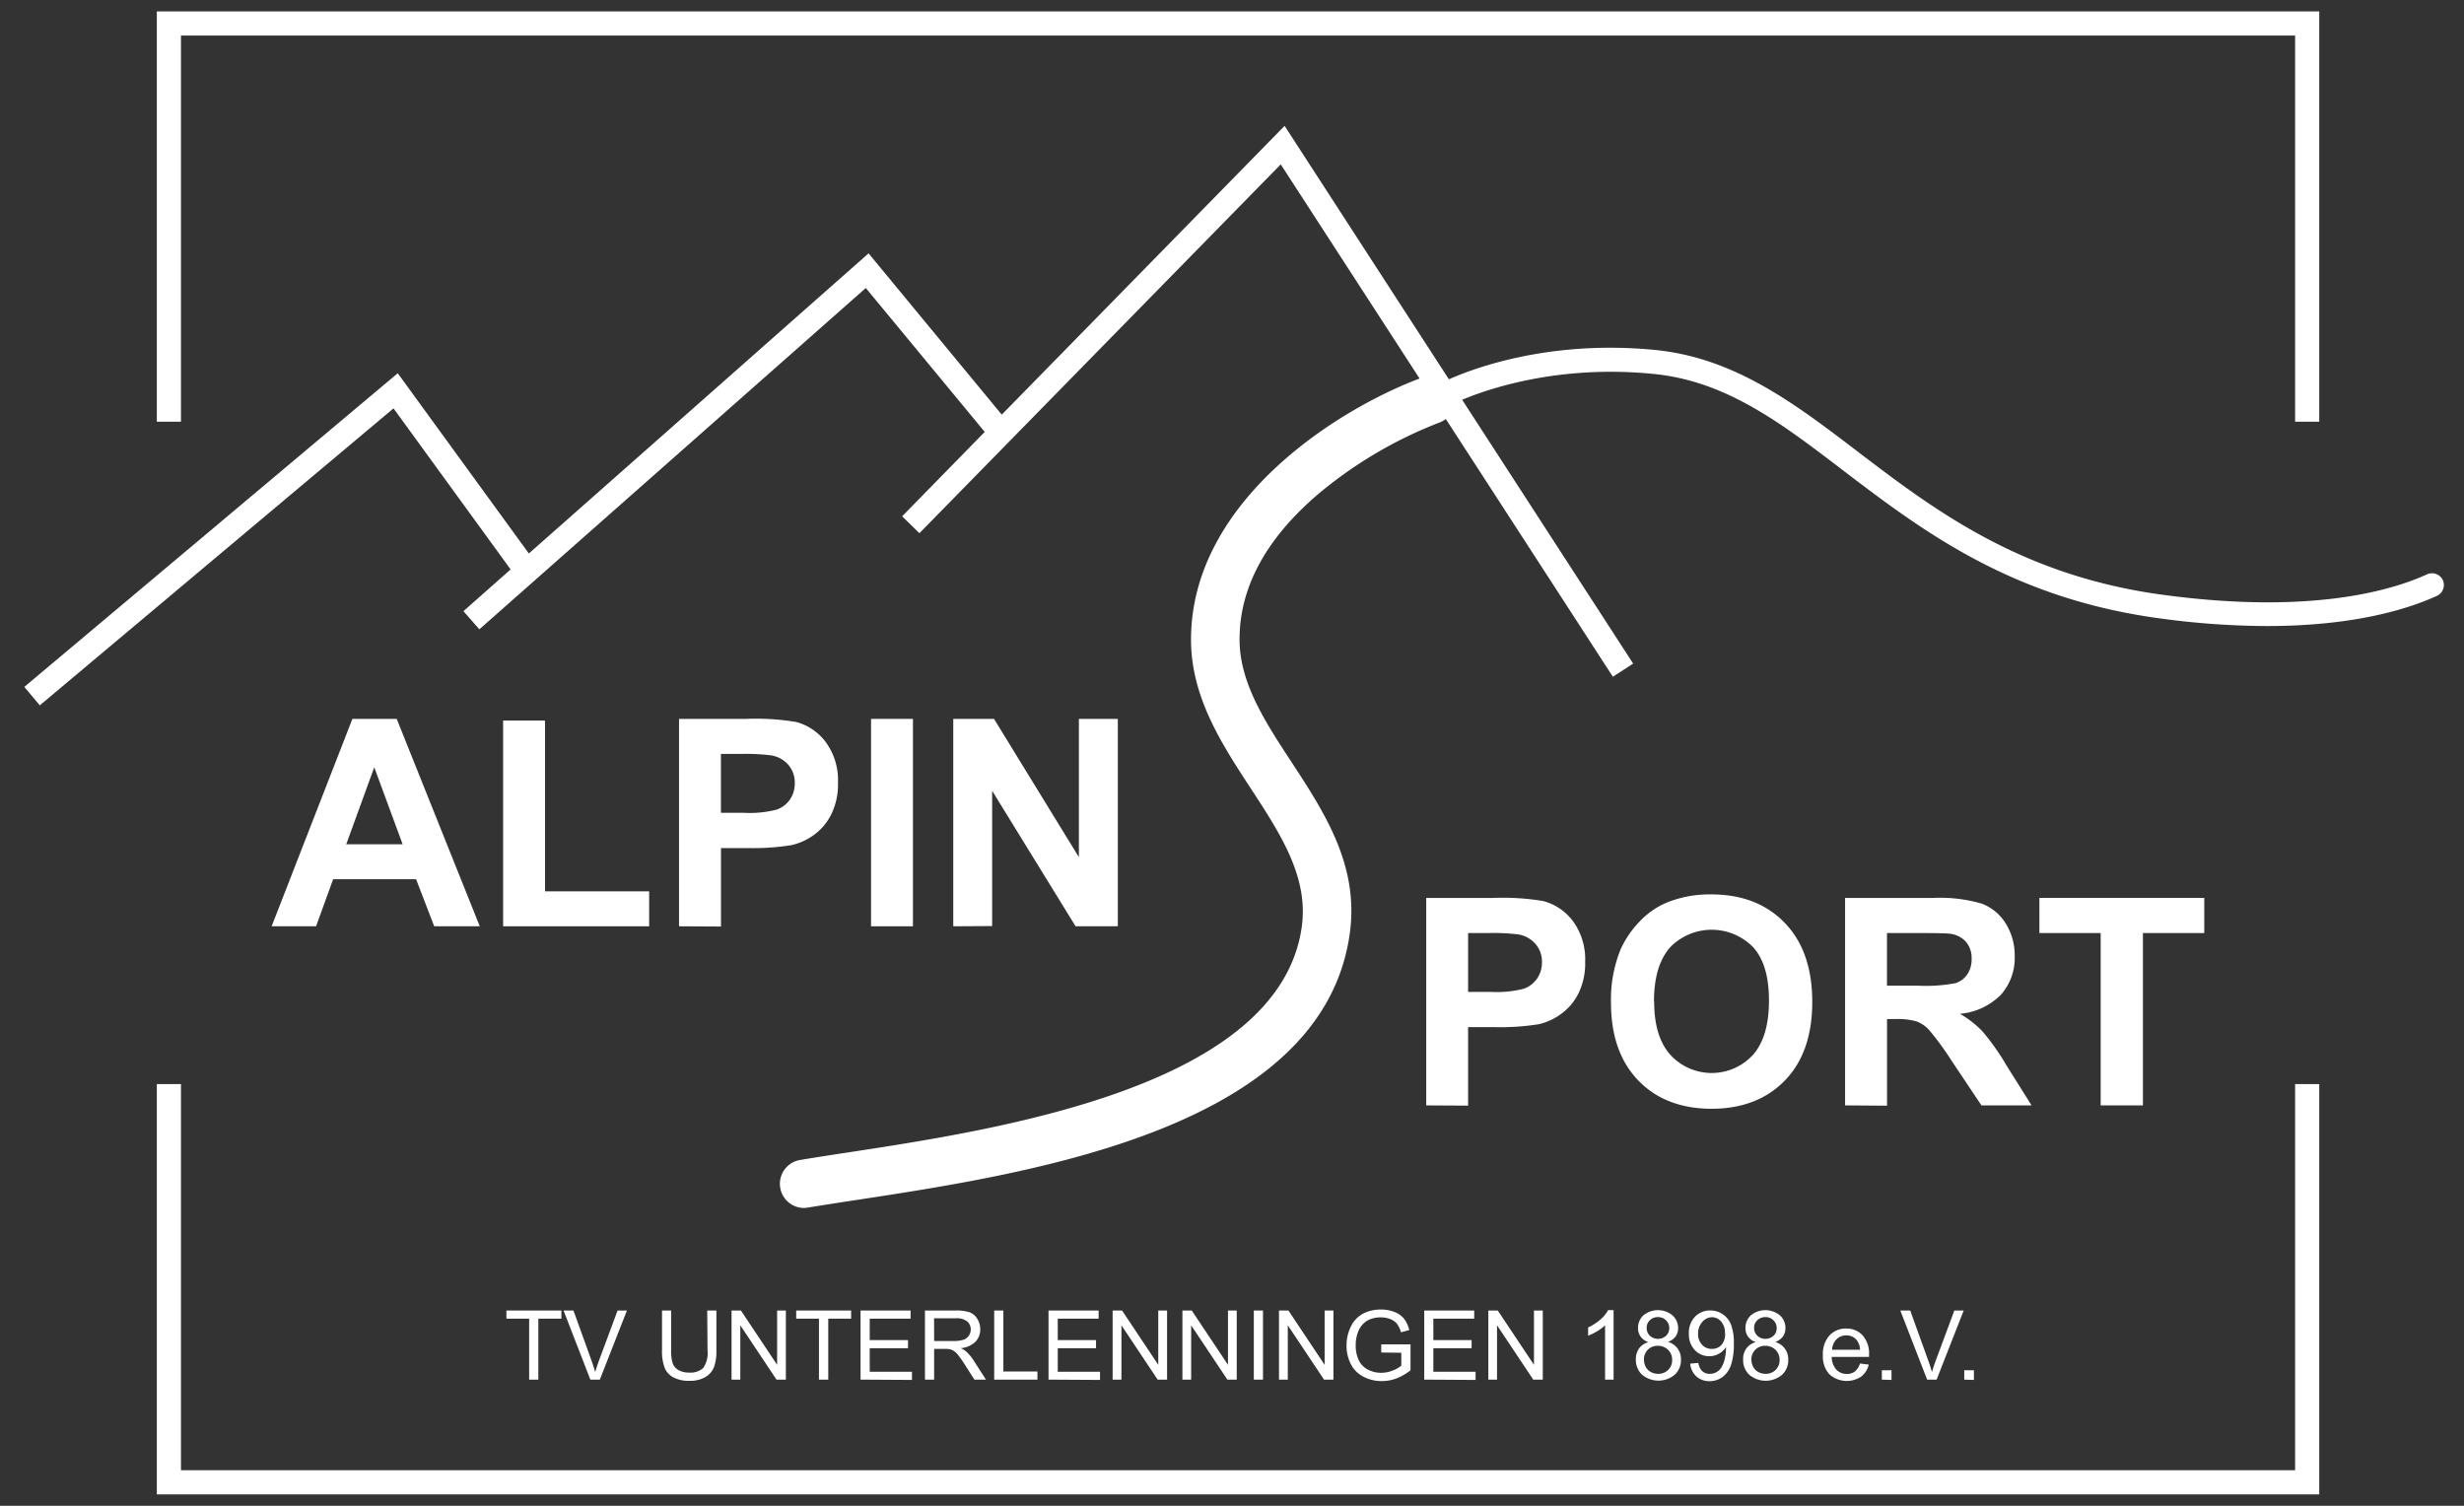
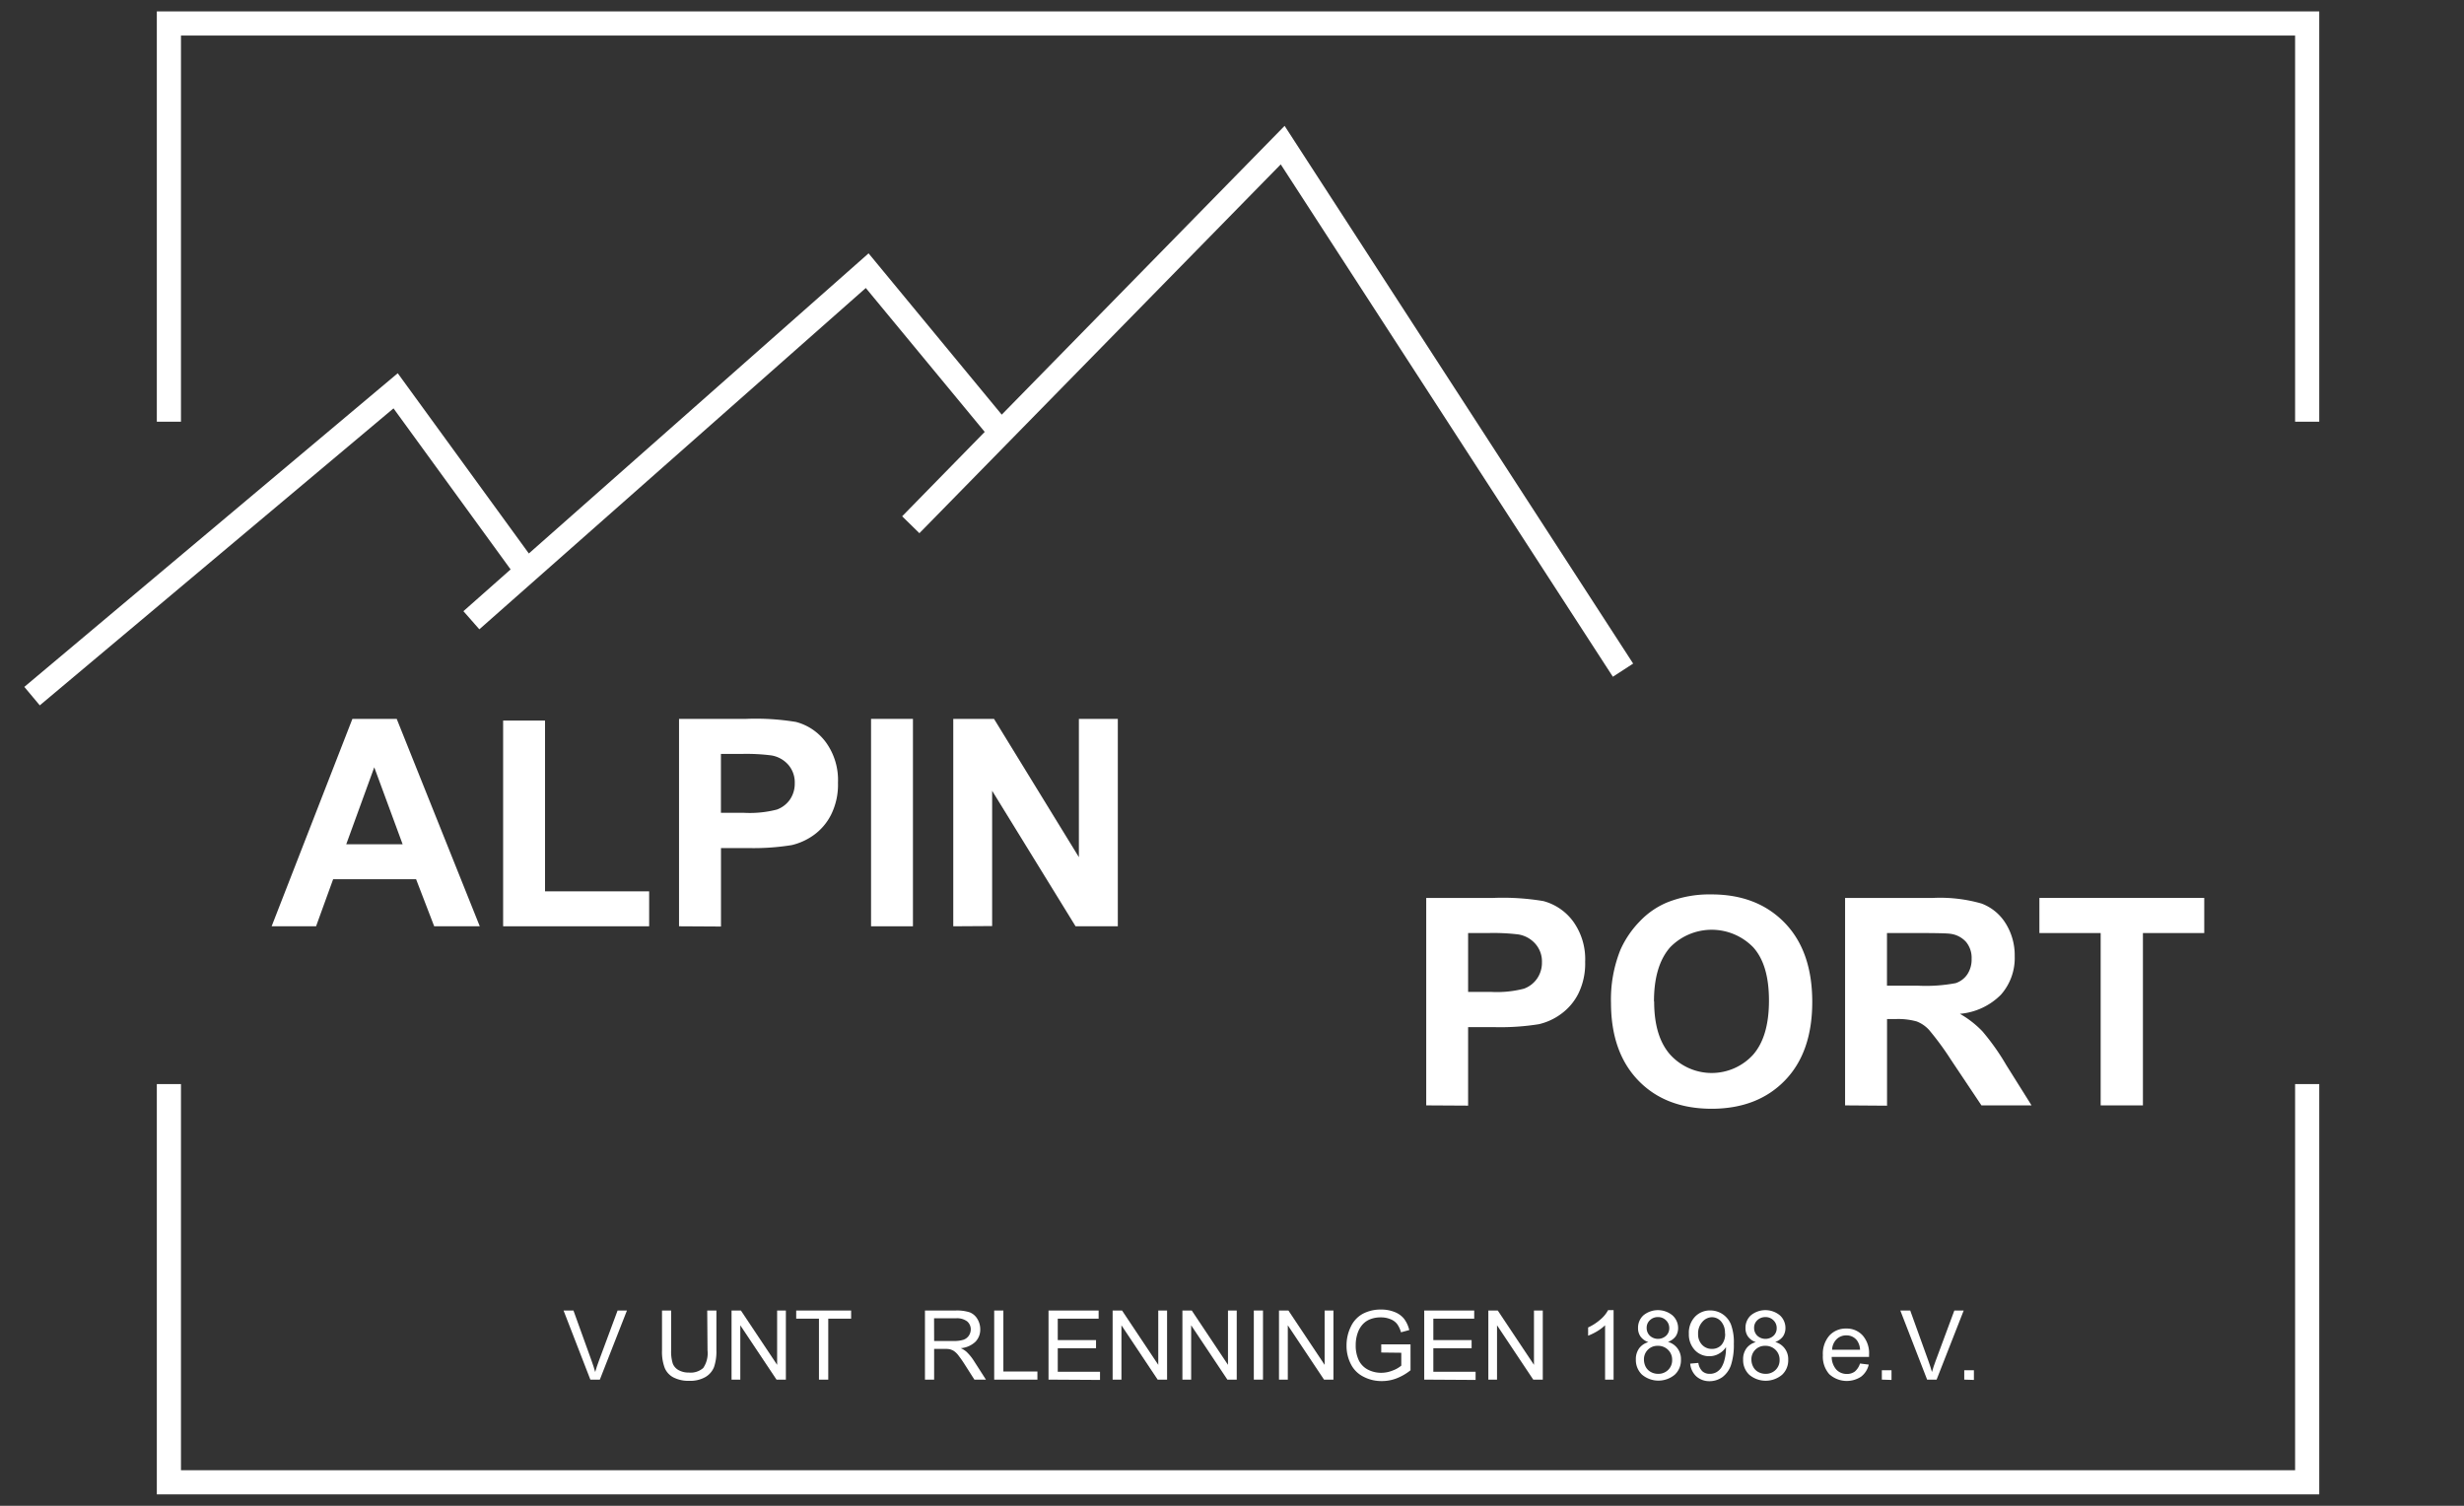
<svg xmlns="http://www.w3.org/2000/svg" id="Schwarz_-_größer" data-name="Schwarz - größer" viewBox="0 0 408.19 249.45">
  <rect x="0" y="0" width="408.19" height="249.45" fill="#333333" stroke="none" />
  <defs>
    <style>.cls-1{fill:#fff;}</style>
  </defs>
  <g id="Rahmen">
    <g id="Rahmen_Unten" data-name="Rahmen Unten">
      <polygon class="cls-1" points="384.21 247.56 25.98 247.56 25.98 179.59 29.98 179.59 29.98 243.56 380.21 243.56 380.21 179.59 384.21 179.59 384.21 247.56" />
    </g>
    <g id="Rahmen_Oben" data-name="Rahmen Oben">
      <polygon class="cls-1" points="384.21 69.86 380.21 69.86 380.21 5.89 29.98 5.89 29.98 69.86 25.98 69.86 25.98 1.89 384.21 1.89 384.21 69.86" />
    </g>
  </g>
  <g id="TV_Unterlenningen_1898_e.V." data-name="TV Unterlenningen 1898 e.V.">
-     <path class="cls-1" d="M87.66,228.55v-10.1H83.89V217.1H93v1.35H89.18v10.1Z" />
    <path class="cls-1" d="M97.8,228.55,93.36,217.1H95l3,8.32c.24.66.44,1.29.6,1.87.18-.62.38-1.25.62-1.87l3.09-8.32h1.55l-4.49,11.45Z" />
    <path class="cls-1" d="M117.16,217.1h1.52v6.61a7.91,7.91,0,0,1-.39,2.75,3.35,3.35,0,0,1-1.41,1.65,5.06,5.06,0,0,1-2.68.64,5.48,5.48,0,0,1-2.63-.56,3.12,3.12,0,0,1-1.46-1.6,7.54,7.54,0,0,1-.44-2.88V217.1h1.51v6.6a6.64,6.64,0,0,0,.28,2.21,2.15,2.15,0,0,0,1,1.09,3.39,3.39,0,0,0,1.66.38,3.13,3.13,0,0,0,2.38-.76,4.36,4.36,0,0,0,.71-2.92Z" />
    <path class="cls-1" d="M121.19,228.55V217.1h1.55l6,9v-9h1.45v11.45h-1.55l-6-9v9Z" />
    <path class="cls-1" d="M135.67,228.55v-10.1H131.9V217.1H141v1.35h-3.79v10.1Z" />
-     <path class="cls-1" d="M142.56,228.55V217.1h8.29v1.35h-6.77V222h6.34v1.35h-6.34v3.9h7v1.35Z" />
    <path class="cls-1" d="M153.23,228.55V217.1h5.08a7,7,0,0,1,2.33.3,2.58,2.58,0,0,1,1.27,1.09,3.27,3.27,0,0,1,.48,1.73,2.89,2.89,0,0,1-.79,2.05,4,4,0,0,1-2.44,1.07,3.87,3.87,0,0,1,.92.57,7.81,7.81,0,0,1,1.25,1.52l2,3.12h-1.91l-1.52-2.38a18.85,18.85,0,0,0-1.09-1.58,3.45,3.45,0,0,0-.77-.77,2.58,2.58,0,0,0-.69-.3,4.15,4.15,0,0,0-.85-.06h-1.75v5.09Zm1.52-6.4H158a5,5,0,0,0,1.62-.21,1.78,1.78,0,0,0,.89-.69,1.91,1.91,0,0,0,.31-1,1.73,1.73,0,0,0-.59-1.34,2.78,2.78,0,0,0-1.87-.52h-3.62Z" />
    <path class="cls-1" d="M164.7,228.55V217.1h1.52v10.1h5.64v1.35Z" />
    <path class="cls-1" d="M173.7,228.55V217.1H182v1.35h-6.77V222h6.34v1.35h-6.34v3.9h7v1.35Z" />
    <path class="cls-1" d="M184.32,228.55V217.1h1.56l6,9v-9h1.46v11.45h-1.56l-6-9v9Z" />
    <path class="cls-1" d="M195.88,228.55V217.1h1.55l6,9v-9h1.45v11.45h-1.55l-6-9v9Z" />
    <path class="cls-1" d="M207.71,228.55V217.1h1.52v11.45Z" />
    <path class="cls-1" d="M211.88,228.55V217.1h1.56l6,9v-9h1.46v11.45h-1.56l-6-9v9Z" />
    <path class="cls-1" d="M228.82,224.06v-1.35h4.85V227a8.82,8.82,0,0,1-2.31,1.34,6.79,6.79,0,0,1-2.43.45,6.41,6.41,0,0,1-3.07-.73,4.67,4.67,0,0,1-2.08-2.09,6.56,6.56,0,0,1-.71-3.05,7,7,0,0,1,.7-3.12,4.7,4.7,0,0,1,2-2.16,6.33,6.33,0,0,1,3-.7,5.92,5.92,0,0,1,2.24.4,3.74,3.74,0,0,1,1.58,1.12,5,5,0,0,1,.87,1.88l-1.37.37a4.27,4.27,0,0,0-.64-1.37,2.58,2.58,0,0,0-1.1-.8,4,4,0,0,0-1.57-.3,4.64,4.64,0,0,0-1.8.31,3.36,3.36,0,0,0-1.23.84,4.09,4.09,0,0,0-.72,1.13,6,6,0,0,0-.44,2.3,5.65,5.65,0,0,0,.53,2.57,3.45,3.45,0,0,0,1.54,1.53,4.77,4.77,0,0,0,2.14.5,5.09,5.09,0,0,0,1.92-.38,4.7,4.7,0,0,0,1.42-.81v-2.13Z" />
    <path class="cls-1" d="M235.94,228.55V217.1h8.28v1.35h-6.77V222h6.34v1.35h-6.34v3.9h7v1.35Z" />
    <path class="cls-1" d="M246.56,228.55V217.1h1.56l6,9v-9h1.46v11.45H254l-6-9v9Z" />
    <path class="cls-1" d="M267.31,228.55H265.9v-9a7.78,7.78,0,0,1-1.33,1,9.39,9.39,0,0,1-1.48.72v-1.36a8.51,8.51,0,0,0,2.06-1.34,5.29,5.29,0,0,0,1.25-1.53h.91Z" />
    <path class="cls-1" d="M273.07,222.34a2.66,2.66,0,0,1-1.29-.92,2.38,2.38,0,0,1-.42-1.42,2.77,2.77,0,0,1,.89-2.1,3.79,3.79,0,0,1,4.81,0A2.82,2.82,0,0,1,278,220a2.42,2.42,0,0,1-.41,1.39,2.75,2.75,0,0,1-1.27.91,2.92,2.92,0,0,1,2.15,2.94,3.27,3.27,0,0,1-1,2.47,4.22,4.22,0,0,1-5.47,0,3.34,3.34,0,0,1-1-2.5,3,3,0,0,1,.57-1.88A2.85,2.85,0,0,1,273.07,222.34Zm-.73,2.91a2.68,2.68,0,0,0,.28,1.16,2.1,2.1,0,0,0,.85.87,2.45,2.45,0,0,0,1.21.31,2.28,2.28,0,0,0,1.67-.65,2.21,2.21,0,0,0,.66-1.65,2.25,2.25,0,0,0-.68-1.68,2.33,2.33,0,0,0-1.69-.66,2.22,2.22,0,0,0-2.3,2.3Zm.45-5.3a1.77,1.77,0,0,0,.53,1.33,2,2,0,0,0,2.69,0,1.68,1.68,0,0,0,.52-1.26,1.75,1.75,0,0,0-.54-1.3,1.82,1.82,0,0,0-1.33-.53,1.87,1.87,0,0,0-1.34.52A1.67,1.67,0,0,0,272.79,220Z" />
    <path class="cls-1" d="M280,225.9l1.35-.12a2.42,2.42,0,0,0,.66,1.38,1.78,1.78,0,0,0,1.24.43,2.16,2.16,0,0,0,1.14-.3,2.41,2.41,0,0,0,.8-.79,4.62,4.62,0,0,0,.52-1.34,7.11,7.11,0,0,0,.22-1.72c0-.06,0-.16,0-.28a3.2,3.2,0,0,1-1.16,1.09,3.09,3.09,0,0,1-1.58.42,3.21,3.21,0,0,1-2.41-1,3.77,3.77,0,0,1-1-2.71,3.85,3.85,0,0,1,1-2.81,3.41,3.41,0,0,1,2.57-1.06,3.7,3.7,0,0,1,2,.6,3.78,3.78,0,0,1,1.4,1.71,8.51,8.51,0,0,1,.48,3.23,10.71,10.71,0,0,1-.47,3.5,4.16,4.16,0,0,1-1.42,2,3.69,3.69,0,0,1-2.21.68A3.23,3.23,0,0,1,281,228,3.28,3.28,0,0,1,280,225.9Zm5.76-5.05a2.78,2.78,0,0,0-.64-1.93,2,2,0,0,0-1.56-.71A2.16,2.16,0,0,0,282,219a2.84,2.84,0,0,0-.69,2,2.46,2.46,0,0,0,.66,1.78,2.15,2.15,0,0,0,1.62.68,2.07,2.07,0,0,0,1.61-.68A2.7,2.7,0,0,0,285.78,220.85Z" />
    <path class="cls-1" d="M290.87,222.34a2.66,2.66,0,0,1-1.29-.92,2.38,2.38,0,0,1-.42-1.42,2.77,2.77,0,0,1,.89-2.1,3.79,3.79,0,0,1,4.81,0,2.82,2.82,0,0,1,.92,2.12,2.43,2.43,0,0,1-.42,1.39,2.75,2.75,0,0,1-1.27.91,2.92,2.92,0,0,1,2.15,2.94,3.27,3.27,0,0,1-1,2.47,4.22,4.22,0,0,1-5.47,0,3.33,3.33,0,0,1-1-2.5,3,3,0,0,1,.56-1.88A2.85,2.85,0,0,1,290.87,222.34Zm-.73,2.91a2.55,2.55,0,0,0,.29,1.16,2,2,0,0,0,.84.87,2.45,2.45,0,0,0,1.21.31,2.28,2.28,0,0,0,1.67-.65,2.21,2.21,0,0,0,.66-1.65,2.25,2.25,0,0,0-.68-1.68,2.33,2.33,0,0,0-1.69-.66,2.22,2.22,0,0,0-2.3,2.3Zm.45-5.3a1.77,1.77,0,0,0,.53,1.33,2,2,0,0,0,2.69,0,1.68,1.68,0,0,0,.52-1.26,1.75,1.75,0,0,0-.54-1.3,1.82,1.82,0,0,0-1.33-.53,1.89,1.89,0,0,0-1.34.52A1.67,1.67,0,0,0,290.59,220Z" />
    <path class="cls-1" d="M308.13,225.88l1.45.18a3.49,3.49,0,0,1-1.27,2,4.31,4.31,0,0,1-5.27-.41,4.4,4.4,0,0,1-1.06-3.15,4.59,4.59,0,0,1,1.08-3.25,3.65,3.65,0,0,1,2.79-1.16,3.53,3.53,0,0,1,2.72,1.14,4.47,4.47,0,0,1,1.06,3.19c0,.08,0,.2,0,.37h-6.19a3.23,3.23,0,0,0,.77,2.1,2.34,2.34,0,0,0,1.74.72,2.13,2.13,0,0,0,1.32-.4A2.86,2.86,0,0,0,308.13,225.88Zm-4.62-2.28h4.63a2.83,2.83,0,0,0-.53-1.57,2.16,2.16,0,0,0-1.74-.81,2.24,2.24,0,0,0-1.63.65A2.57,2.57,0,0,0,303.51,223.6Z" />
    <path class="cls-1" d="M311.75,228.55V227h1.6v1.6Z" />
    <path class="cls-1" d="M319.25,228.55l-4.44-11.45h1.64l3,8.32c.24.66.44,1.29.6,1.87.18-.62.38-1.25.62-1.87l3.09-8.32h1.55l-4.49,11.45Z" />
    <path class="cls-1" d="M325.4,228.55V227H327v1.6Z" />
  </g>
  <g id="Berge">
    <g id="Berge-2" data-name="Berge">
      <polygon class="cls-1" points="270.55 109.93 267.19 112.11 212.17 27.23 152.31 88.33 149.45 85.53 163.13 71.55 143.43 47.71 79.41 104.25 76.77 101.25 84.59 94.33 65.19 67.65 6.59 116.85 4.03 113.79 65.89 61.83 87.61 91.69 143.89 41.97 165.95 68.69 212.81 20.85 270.55 109.93" />
    </g>
  </g>
  <g id="ALPIN_SPORT" data-name="ALPIN SPORT">
    <g id="PORT">
      <path class="cls-1" d="M236.27,183.12V148.75h11.14a40.66,40.66,0,0,1,8.25.52,9,9,0,0,1,4.94,3.36,10.68,10.68,0,0,1,2,6.7,11.28,11.28,0,0,1-1.15,5.32,9.42,9.42,0,0,1-2.92,3.38,10,10,0,0,1-3.6,1.64,40.49,40.49,0,0,1-7.2.49h-4.52v13Zm6.94-28.55v9.75H247a17.89,17.89,0,0,0,5.48-.54,4.54,4.54,0,0,0,2.17-1.69,4.62,4.62,0,0,0,.79-2.67,4.4,4.4,0,0,0-1.11-3.09,4.78,4.78,0,0,0-2.79-1.53,34.35,34.35,0,0,0-5-.23Z" />
      <path class="cls-1" d="M266.88,166.15a22,22,0,0,1,1.57-8.82,16.2,16.2,0,0,1,3.21-4.71,13.32,13.32,0,0,1,4.44-3.09,18.8,18.8,0,0,1,7.41-1.36q7.59,0,12.15,4.71t4.56,13.1q0,8.33-4.52,13t-12.1,4.7q-7.67,0-12.19-4.68T266.88,166.15Zm7.15-.24q0,5.85,2.7,8.85a9.29,9.29,0,0,0,13.66,0c1.77-2,2.66-5,2.66-9s-.87-6.88-2.59-8.81a9.6,9.6,0,0,0-13.8,0Q274,160,274,165.91Z" />
      <path class="cls-1" d="M305.66,183.12V148.75h14.6a24.88,24.88,0,0,1,8,.93,8,8,0,0,1,4,3.29,9.93,9.93,0,0,1,1.5,5.42,9.16,9.16,0,0,1-2.28,6.39,10.86,10.86,0,0,1-6.8,3.17,16.37,16.37,0,0,1,3.72,2.89,38.34,38.34,0,0,1,3.95,5.58l4.2,6.7h-8.3l-5-7.48a48.27,48.27,0,0,0-3.66-5,5.37,5.37,0,0,0-2.08-1.43,11.4,11.4,0,0,0-3.5-.39h-1.4v14.35Zm6.94-19.83h5.13a26.68,26.68,0,0,0,6.24-.42,3.75,3.75,0,0,0,1.94-1.46,4.44,4.44,0,0,0,.71-2.58,4.12,4.12,0,0,0-.93-2.8,4.22,4.22,0,0,0-2.61-1.34c-.57-.08-2.25-.12-5.07-.12H312.6Z" />
      <path class="cls-1" d="M348,183.12V154.57H337.85v-5.82h27.31v5.82H355v28.55Z" />
    </g>
    <g id="Welle_S" data-name="Welle S">
-       <path class="cls-1" d="M403.71,98.71c-4.6,2.1-13.56,5-28.12,5a132.28,132.28,0,0,1-17.72-1.26c-24.68-3.3-39.48-14.58-52.54-24.52-10.46-8-19.5-14.86-31.56-16-17.2-1.68-29.58,3.36-32.74,4.82a4,4,0,0,1-2.6,3.26,71.08,71.08,0,0,0-20.08,11.86c-8.54,7.3-12.92,15.3-13,23.76-.12,7.28,4.12,13.78,8.62,20.64,5.48,8.38,11.14,17.06,9.66,28.2-4.34,32.54-52.88,39.92-81.88,44.34-2.92.44-5.58.86-7.92,1.24a3.91,3.91,0,0,1-.68.06,4,4,0,0,1-.64-7.94c2.36-.4,5.08-.82,8-1.26,25-3.82,71.6-10.9,75.16-37.5,1.08-8.18-3.54-15.26-8.44-22.76s-10.08-15.4-9.92-25.14c.32-23.1,25.26-38.24,38.4-43a3.93,3.93,0,0,1,3.76.58c3.78-1.76,16.66-6.88,34.68-5.12,13.2,1.3,23.12,8.84,33.6,16.84,12.66,9.64,27,20.58,50.66,23.74,24.34,3.28,37.8-.72,43.64-3.4a2,2,0,0,1,2.66,1A2,2,0,0,1,403.71,98.71Z" />
-     </g>
+       </g>
    <g id="ALPIN">
      <path class="cls-1" d="M79.48,153.45H71.93l-3-7.8H55.19l-2.83,7.8H45l13.38-34.36h7.34ZM66.7,139.86,62,127.11l-4.64,12.75Z" />
      <path class="cls-1" d="M83.35,153.45V119.37h6.94v28.29h17.25v5.79Z" />
      <path class="cls-1" d="M112.49,153.45V119.09h11.13a40.79,40.79,0,0,1,8.25.51,9,9,0,0,1,4.95,3.37,10.64,10.64,0,0,1,2,6.69,11.16,11.16,0,0,1-1.15,5.32,9.33,9.33,0,0,1-2.91,3.39,10.3,10.3,0,0,1-3.6,1.63,39.56,39.56,0,0,1-7.2.49h-4.52v13Zm6.94-28.55v9.75h3.79a17.92,17.92,0,0,0,5.49-.54,4.56,4.56,0,0,0,2.17-1.68,4.66,4.66,0,0,0,.78-2.67,4.45,4.45,0,0,0-1.1-3.1,4.76,4.76,0,0,0-2.79-1.52,32.55,32.55,0,0,0-5-.24Z" />
      <path class="cls-1" d="M144.3,153.45V119.09h6.94v34.36Z" />
      <path class="cls-1" d="M157.92,153.45V119.09h6.75L178.73,142V119.09h6.45v34.36h-7L164.36,131v22.41Z" />
    </g>
  </g>
</svg>